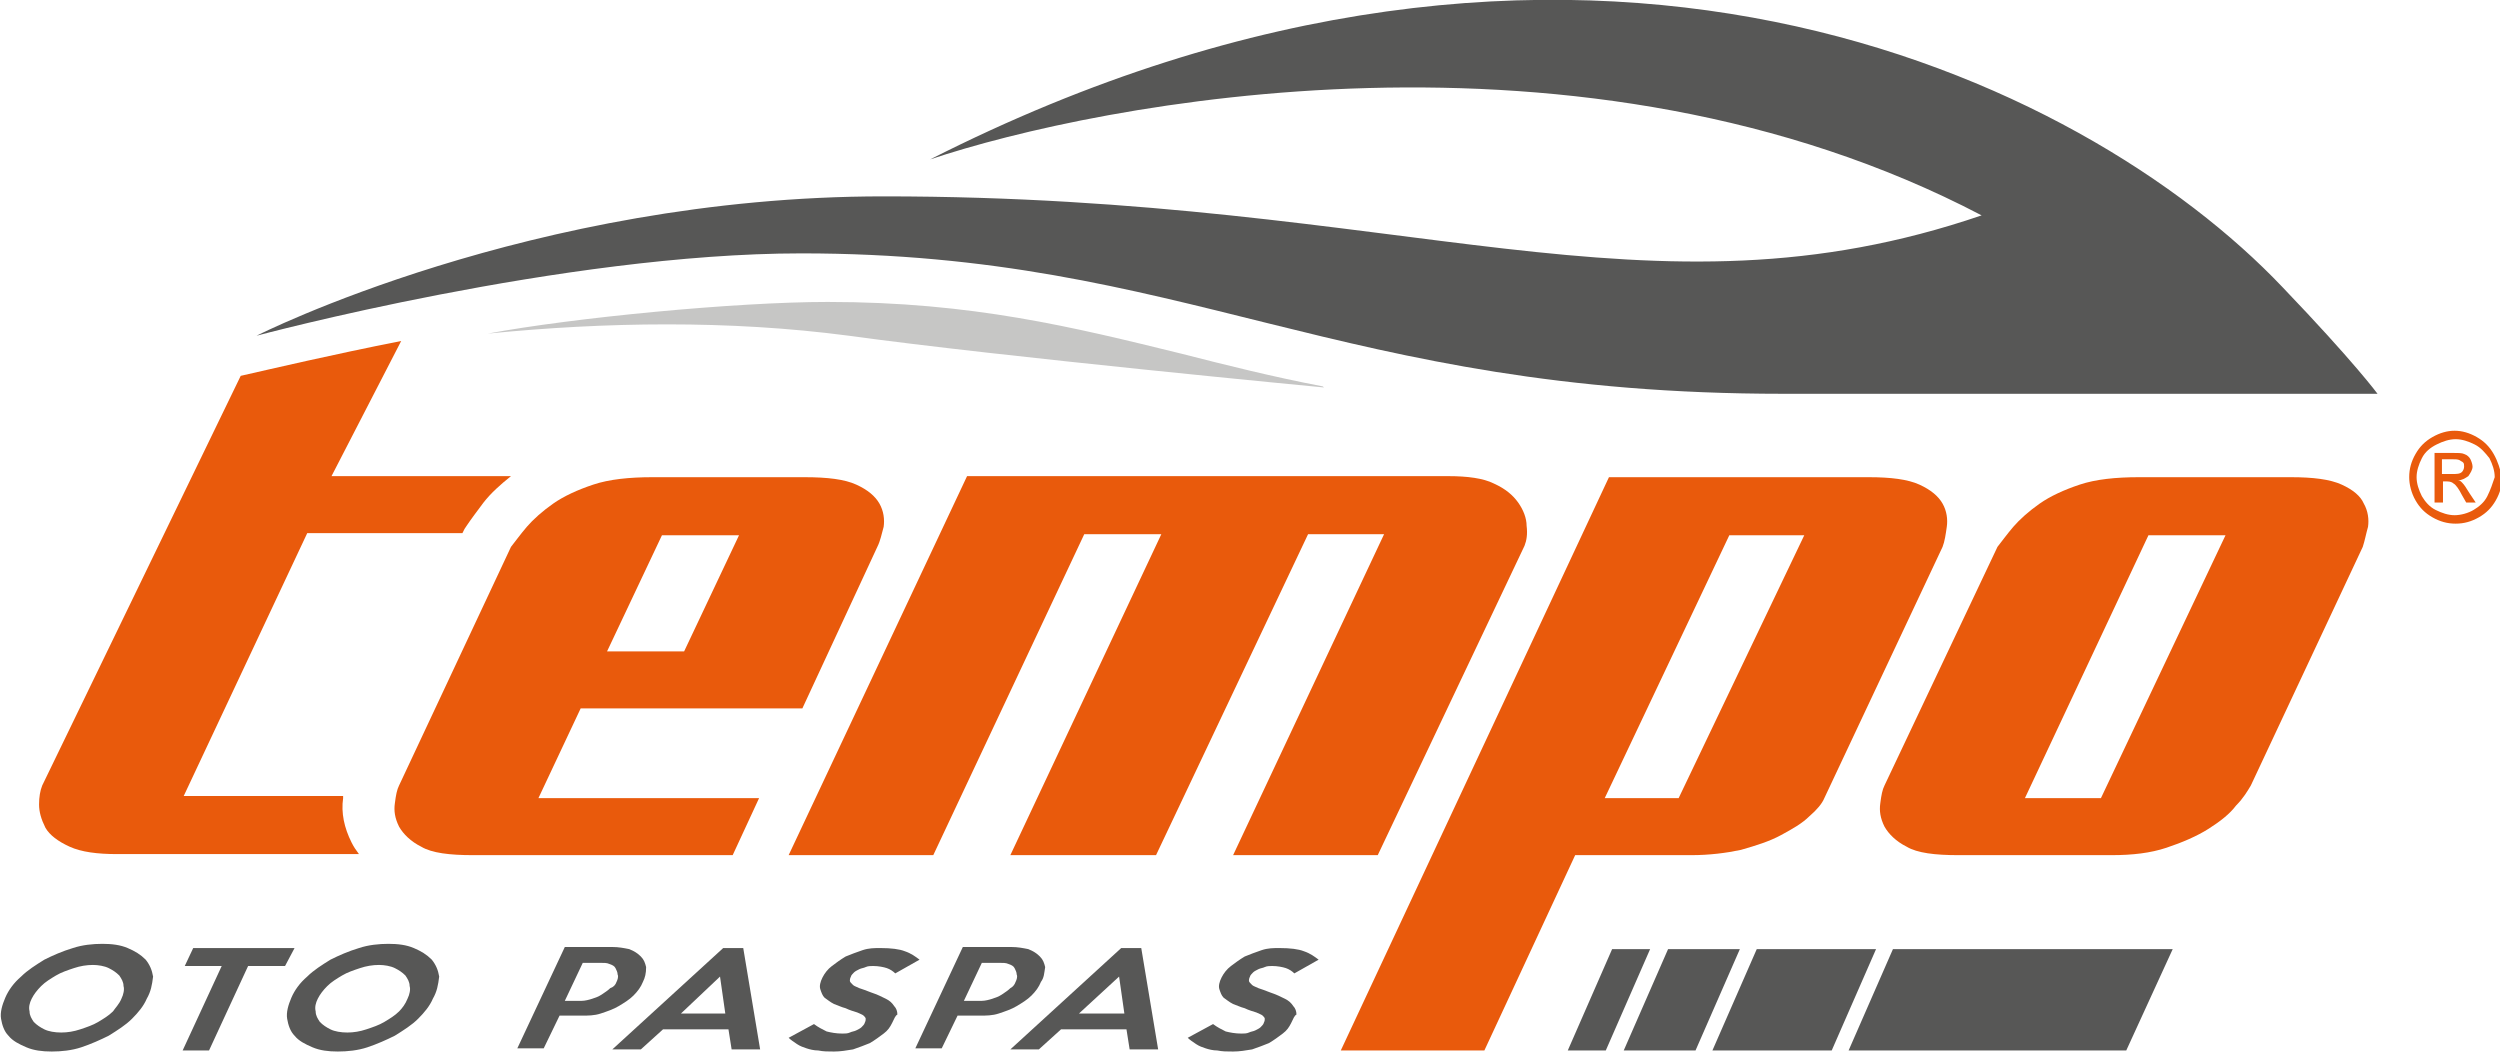
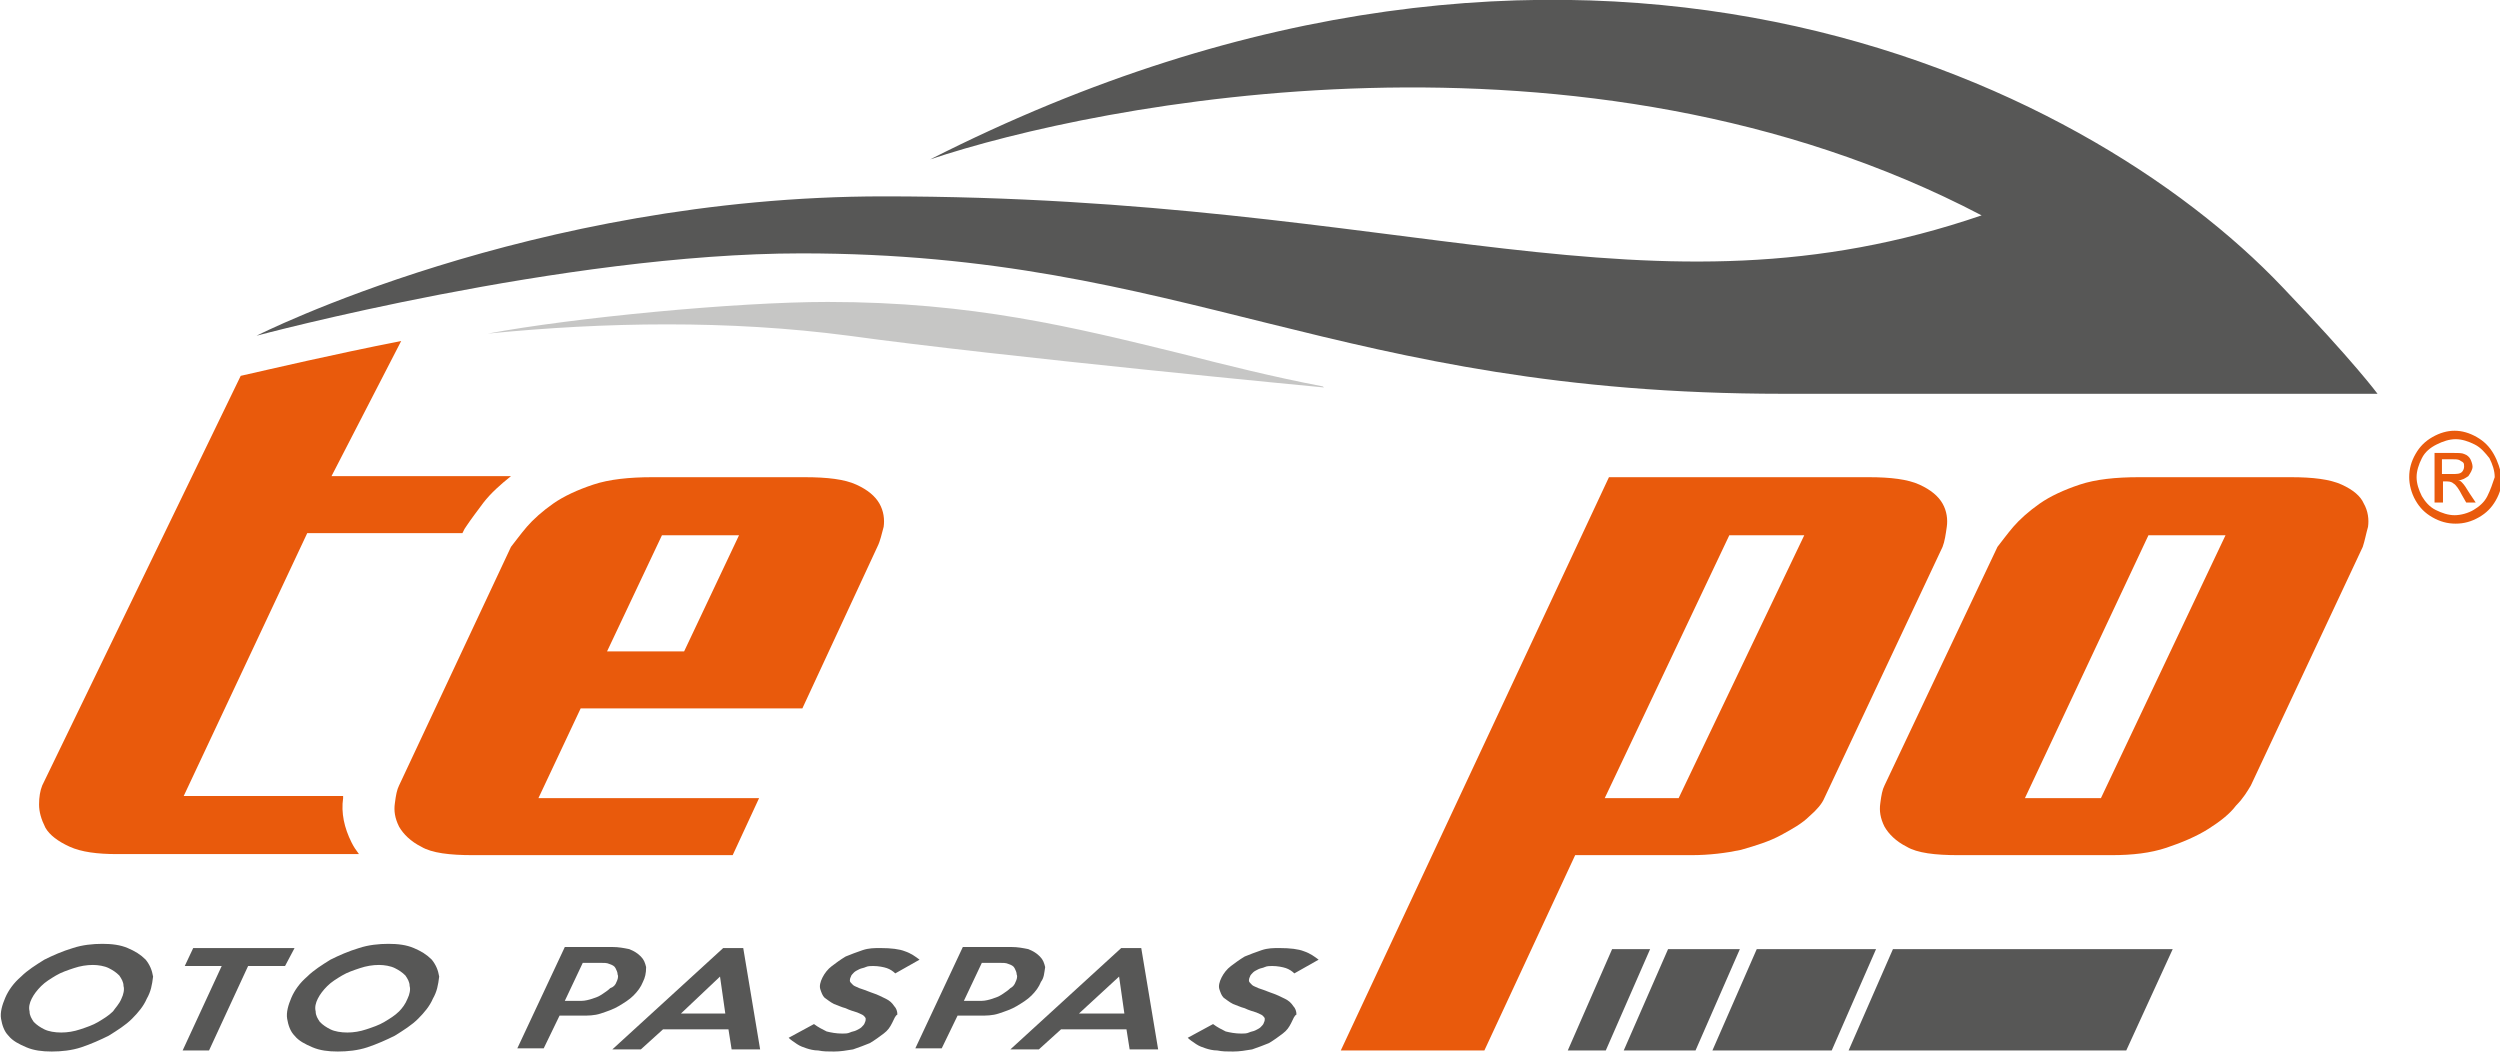
<svg xmlns="http://www.w3.org/2000/svg" version="1.1" id="katman_1" x="0px" y="0px" viewBox="0 0 236.8 99.6" style="enable-background:new 0 0 236.8 99.6;" xml:space="preserve">
  <style type="text/css">
	.st0{fill:#E95A0C;}
	.st1{fill:#575756;}
	.st2{fill:#C6C6C5;}
</style>
  <g>
    <g>
      <path class="st0" d="M233.2,45.7c-0.1-0.1-0.2-0.2-0.4-0.2c0.4,0,0.7-0.2,1-0.4c0.2-0.3,0.4-0.6,0.4-0.9c0-0.2-0.1-0.5-0.2-0.7    c-0.1-0.2-0.3-0.4-0.6-0.5c-0.2-0.1-0.6-0.1-1.2-0.1h-1.6v4.7h0.8v-2h0.4c0.3,0,0.5,0.1,0.6,0.2c0.2,0.1,0.5,0.5,0.8,1.1l0.4,0.7    h0.9l-0.6-0.9C233.6,46.2,233.4,45.9,233.2,45.7z M232.2,44.9h-0.9v-1.4h0.9c0.4,0,0.6,0,0.8,0.1c0.1,0.1,0.2,0.1,0.3,0.2    c0.1,0.1,0.1,0.2,0.1,0.4c0,0.2-0.1,0.4-0.2,0.5C233,44.9,232.7,44.9,232.2,44.9z" />
      <path class="st0" d="M236.2,43c-0.4-0.7-0.9-1.2-1.6-1.6c-0.7-0.4-1.4-0.6-2.1-0.6c-0.7,0-1.4,0.2-2.1,0.6    c-0.7,0.4-1.2,0.9-1.6,1.6c-0.4,0.7-0.6,1.4-0.6,2.2c0,0.7,0.2,1.5,0.6,2.2s0.9,1.2,1.6,1.6c0.7,0.4,1.4,0.6,2.2,0.6    c0.8,0,1.5-0.2,2.2-0.6c0.7-0.4,1.2-0.9,1.6-1.6s0.6-1.4,0.6-2.2C236.8,44.4,236.6,43.7,236.2,43z M235.6,47    c-0.3,0.6-0.8,1-1.3,1.3s-1.2,0.5-1.8,0.5c-0.6,0-1.2-0.2-1.8-0.5s-1-0.8-1.3-1.3c-0.3-0.6-0.5-1.2-0.5-1.8c0-0.6,0.2-1.2,0.5-1.8    c0.3-0.6,0.8-1,1.4-1.3c0.6-0.3,1.2-0.5,1.8-0.5c0.6,0,1.2,0.2,1.8,0.5c0.6,0.3,1,0.8,1.4,1.3c0.3,0.6,0.5,1.2,0.5,1.8    C236.1,45.8,235.9,46.4,235.6,47z" />
    </g>
    <path class="st0" d="M55,67.1h21l7.1-15.3c0.3-0.6,0.4-1.2,0.6-1.9c0.1-0.7,0-1.5-0.4-2.2c-0.4-0.7-1.1-1.3-2.2-1.8   c-1.1-0.5-2.7-0.7-4.9-0.7H61.8c-2.2,0-4.1,0.2-5.6,0.7c-1.5,0.5-2.8,1.1-3.8,1.8c-1,0.7-1.9,1.5-2.5,2.2c-0.6,0.7-1.1,1.4-1.5,1.9   L37.8,74.4c-0.2,0.4-0.3,0.9-0.4,1.7c-0.1,0.7,0,1.4,0.4,2.2c0.4,0.7,1.1,1.4,2.1,1.9c1,0.6,2.7,0.8,4.9,0.8h24.6l2.5-5.4H51   L55,67.1z M62.7,50.7H70l-5.2,11h-7.3L62.7,50.7z" />
-     <path class="st0" d="M130.5,81l13.9-29.3c0.2-0.5,0.3-1.1,0.2-1.9c0-0.7-0.3-1.5-0.8-2.2c-0.5-0.7-1.2-1.3-2.3-1.8   c-1-0.5-2.5-0.7-4.3-0.7H91.6L74.7,81h13.7l14.3-30.4h7.3L95.7,81h13.8l14.4-30.4h7.2L116.8,81H130.5z" />
    <path class="st0" d="M221.8,45.9c-1.1-0.5-2.7-0.7-4.8-0.7h-14.4c-2.2,0-4.1,0.2-5.6,0.7c-1.5,0.5-2.8,1.1-3.8,1.8   c-1,0.7-1.9,1.5-2.5,2.2c-0.6,0.7-1.1,1.4-1.5,1.9l-10.7,22.6c-0.2,0.4-0.3,0.9-0.4,1.7c-0.1,0.7,0,1.4,0.4,2.2   c0.4,0.7,1.1,1.4,2.1,1.9c1,0.6,2.7,0.8,4.9,0.8h14.5c2,0,3.7-0.2,5.2-0.7c1.5-0.5,2.9-1.1,4-1.8c1.1-0.7,2-1.4,2.6-2.2   c0.7-0.7,1.1-1.4,1.4-1.9l10.6-22.6c0.2-0.6,0.3-1.2,0.5-1.9c0.1-0.7,0-1.5-0.4-2.2C223.6,47,222.9,46.4,221.8,45.9z M199,75.6   h-7.2l11.7-24.9h7.3L199,75.6z" />
    <path class="st0" d="M184.4,49.9c0.1-0.7,0-1.5-0.4-2.2c-0.4-0.7-1.1-1.3-2.2-1.8c-1.1-0.5-2.7-0.7-4.8-0.7h-24.6L127,99.5h13.6   l8.6-18.5h11c1.7,0,3.3-0.2,4.7-0.5c1.4-0.4,2.7-0.8,3.8-1.4c1.1-0.6,2-1.1,2.7-1.8c0.7-0.6,1.2-1.2,1.4-1.7L184,51.8   C184.2,51.3,184.3,50.6,184.4,49.9z M159,75.6H152l11.8-24.9h7.1L159,75.6z" />
    <polygon class="st1" points="166.4,89.9 162.2,99.5 173.5,99.5 177.7,89.9  " />
    <polygon class="st1" points="158,89.9 153.8,99.5 160.6,99.5 164.8,89.9  " />
    <polygon class="st1" points="152.7,89.9 148.5,99.5 152.1,99.5 156.3,89.9  " />
    <polygon class="st1" points="175.1,99.5 201.4,99.5 205.8,89.9 179.3,89.9  " />
    <path class="st0" d="M38,32.3c-6.6,1.3-12.1,2.6-15.2,3.3L4,74.4c-0.2,0.5-0.3,1.1-0.3,1.8c0,0.7,0.2,1.4,0.6,2.2   c0.4,0.7,1.2,1.3,2.3,1.8c1.1,0.5,2.6,0.7,4.5,0.7H34c-0.3-0.4-0.5-0.7-0.7-1.1c-0.7-1.4-1-2.8-0.8-4.2c0-0.1,0-0.1,0-0.2H17.4   l11.7-24.9h14.7l0.2-0.4l0.2-0.3c0.4-0.6,1-1.4,1.6-2.2c0.7-0.9,1.6-1.7,2.6-2.5h-17L38,32.3z" />
    <path class="st1" d="M168.9,37.3c20.1,0,56.3,0,56.3,0s-2.2-3-9-10.1C197.4,7.4,149.4-16,88.1,15.1c15.8-5.3,61.8-14.5,99.6,5.3   c-31.6,10.8-54.2-1.8-104-1.8c-33.4,0-59.4,13.2-59.4,13.2S53.4,24,75.9,24C112.4,24,126.6,37.3,168.9,37.3z" />
    <g>
      <path class="st1" d="M13.9,94.6c-0.3,0.7-0.8,1.3-1.4,1.9s-1.4,1.1-2.2,1.6c-0.8,0.4-1.7,0.8-2.6,1.1c-0.9,0.3-1.9,0.4-2.8,0.4    c-0.9,0-1.7-0.1-2.4-0.4c-0.7-0.3-1.3-0.6-1.7-1.1c-0.4-0.4-0.6-1-0.7-1.6c-0.1-0.6,0.1-1.3,0.4-2s0.8-1.4,1.5-2    c0.6-0.6,1.4-1.1,2.2-1.6c0.8-0.4,1.7-0.8,2.7-1.1c0.9-0.3,1.9-0.4,2.8-0.4c0.9,0,1.7,0.1,2.4,0.4c0.7,0.3,1.2,0.6,1.7,1.1    c0.4,0.5,0.6,1,0.7,1.6C14.4,93.3,14.3,93.9,13.9,94.6z M11.5,94.6c0.2-0.4,0.3-0.9,0.2-1.2c0-0.4-0.2-0.7-0.4-1    c-0.3-0.3-0.6-0.5-1-0.7c-0.4-0.2-1-0.3-1.5-0.3c-0.6,0-1.2,0.1-1.8,0.3c-0.6,0.2-1.2,0.4-1.7,0.7c-0.5,0.3-1,0.6-1.4,1    c-0.4,0.4-0.7,0.8-0.9,1.2c-0.2,0.4-0.3,0.8-0.2,1.2c0,0.4,0.2,0.7,0.4,1c0.3,0.3,0.6,0.5,1,0.7c0.4,0.2,1,0.3,1.6,0.3    c0.6,0,1.2-0.1,1.8-0.3c0.6-0.2,1.2-0.4,1.7-0.7c0.5-0.3,1-0.6,1.4-1C10.9,95.5,11.3,95.1,11.5,94.6z" />
      <path class="st1" d="M27,91.5h-3.5l-3.7,8h-2.5l3.7-8h-3.5l0.8-1.7h9.6L27,91.5z" />
      <path class="st1" d="M41,94.6c-0.3,0.7-0.8,1.3-1.4,1.9c-0.6,0.6-1.4,1.1-2.2,1.6c-0.8,0.4-1.7,0.8-2.6,1.1    c-0.9,0.3-1.9,0.4-2.8,0.4c-0.9,0-1.7-0.1-2.4-0.4c-0.7-0.3-1.3-0.6-1.7-1.1c-0.4-0.4-0.6-1-0.7-1.6c-0.1-0.6,0.1-1.3,0.4-2    c0.3-0.7,0.8-1.4,1.5-2c0.6-0.6,1.4-1.1,2.2-1.6c0.8-0.4,1.7-0.8,2.7-1.1c0.9-0.3,1.9-0.4,2.8-0.4c0.9,0,1.7,0.1,2.4,0.4    c0.7,0.3,1.2,0.6,1.7,1.1c0.4,0.5,0.6,1,0.7,1.6C41.5,93.3,41.4,93.9,41,94.6z M38.6,94.6c0.2-0.4,0.3-0.9,0.2-1.2    c0-0.4-0.2-0.7-0.4-1c-0.3-0.3-0.6-0.5-1-0.7c-0.4-0.2-1-0.3-1.5-0.3c-0.6,0-1.2,0.1-1.8,0.3c-0.6,0.2-1.2,0.4-1.7,0.7    c-0.5,0.3-1,0.6-1.4,1c-0.4,0.4-0.7,0.8-0.9,1.2c-0.2,0.4-0.3,0.8-0.2,1.2c0,0.4,0.2,0.7,0.4,1c0.3,0.3,0.6,0.5,1,0.7    c0.4,0.2,1,0.3,1.6,0.3c0.6,0,1.2-0.1,1.8-0.3c0.6-0.2,1.2-0.4,1.7-0.7c0.5-0.3,1-0.6,1.4-1C38.1,95.5,38.4,95.1,38.6,94.6z" />
      <path class="st1" d="M60.9,93c-0.2,0.5-0.5,0.9-0.9,1.3c-0.4,0.4-0.9,0.7-1.4,1c-0.5,0.3-1.1,0.5-1.7,0.7    c-0.6,0.2-1.2,0.2-1.8,0.2h-2.1l-1.5,3.1h-2.5l4.5-9.6H58c0.6,0,1.1,0.1,1.6,0.2c0.5,0.2,0.8,0.4,1.1,0.7c0.3,0.3,0.4,0.6,0.5,1    C61.2,92.2,61.1,92.6,60.9,93z M58.4,93c0.1-0.2,0.2-0.5,0.1-0.7c0-0.2-0.1-0.4-0.2-0.6c-0.1-0.2-0.3-0.3-0.6-0.4    c-0.2-0.1-0.5-0.1-0.9-0.1h-1.6l-1.7,3.6h1.6c0.3,0,0.7-0.1,1-0.2c0.3-0.1,0.6-0.2,0.9-0.4c0.3-0.2,0.6-0.4,0.8-0.6    C58.1,93.5,58.3,93.3,58.4,93z" />
      <path class="st1" d="M72,99.4h-2.7L69,97.5h-6.2l-2.1,1.9H58l10.5-9.6h1.9L72,99.4z M68.7,96l-0.5-3.5L64.5,96H68.7z" />
      <path class="st1" d="M84.5,96.9c-0.2,0.4-0.4,0.7-0.8,1c-0.4,0.3-0.8,0.6-1.3,0.9c-0.5,0.2-1,0.4-1.6,0.6    c-0.6,0.1-1.2,0.2-1.8,0.2c-0.6,0-1,0-1.5-0.1c-0.4,0-0.8-0.1-1.1-0.2c-0.3-0.1-0.6-0.2-0.9-0.4c-0.3-0.2-0.6-0.4-0.8-0.6l2.4-1.3    c0.4,0.3,0.8,0.5,1.2,0.7c0.4,0.1,0.9,0.2,1.5,0.2c0.2,0,0.5,0,0.7-0.1c0.2-0.1,0.4-0.1,0.6-0.2c0.2-0.1,0.4-0.2,0.5-0.3    c0.1-0.1,0.3-0.3,0.3-0.4c0.1-0.2,0.1-0.3,0.1-0.4s-0.1-0.2-0.2-0.3c-0.1-0.1-0.4-0.2-0.6-0.3c-0.3-0.1-0.7-0.2-1.1-0.4    c-0.4-0.1-0.8-0.3-1.1-0.4c-0.4-0.2-0.6-0.4-0.9-0.6c-0.2-0.2-0.3-0.5-0.4-0.8c-0.1-0.3,0-0.7,0.2-1.1c0.2-0.4,0.5-0.8,0.9-1.1    c0.4-0.3,0.8-0.6,1.3-0.9c0.5-0.2,1-0.4,1.6-0.6s1.1-0.2,1.7-0.2c1,0,1.8,0.1,2.3,0.3c0.6,0.2,1,0.5,1.4,0.8l-2.3,1.3    c-0.2-0.2-0.5-0.4-0.8-0.5c-0.3-0.1-0.8-0.2-1.3-0.2c-0.2,0-0.5,0-0.7,0.1c-0.2,0.1-0.4,0.1-0.6,0.2c-0.2,0.1-0.4,0.2-0.5,0.3    c-0.1,0.1-0.3,0.3-0.3,0.4c-0.1,0.2-0.1,0.3-0.1,0.4c0,0.1,0.1,0.2,0.3,0.4c0.1,0.1,0.4,0.2,0.6,0.3c0.3,0.1,0.6,0.2,1.1,0.4    c0.6,0.2,1,0.4,1.4,0.6c0.4,0.2,0.6,0.4,0.8,0.7c0.2,0.2,0.3,0.5,0.3,0.8C84.8,96.2,84.7,96.5,84.5,96.9z" />
      <path class="st1" d="M98.6,93c-0.2,0.5-0.5,0.9-0.9,1.3c-0.4,0.4-0.9,0.7-1.4,1c-0.5,0.3-1.1,0.5-1.7,0.7    c-0.6,0.2-1.2,0.2-1.8,0.2h-2.1l-1.5,3.1h-2.5l4.5-9.6h4.6c0.6,0,1.1,0.1,1.6,0.2c0.5,0.2,0.8,0.4,1.1,0.7c0.3,0.3,0.4,0.6,0.5,1    C98.9,92.2,98.9,92.6,98.6,93z M96.2,93c0.1-0.2,0.2-0.5,0.1-0.7c0-0.2-0.1-0.4-0.2-0.6c-0.1-0.2-0.3-0.3-0.6-0.4    c-0.2-0.1-0.5-0.1-0.9-0.1H93l-1.7,3.6H93c0.3,0,0.7-0.1,1-0.2c0.3-0.1,0.6-0.2,0.9-0.4c0.3-0.2,0.6-0.4,0.8-0.6    C95.9,93.5,96.1,93.3,96.2,93z" />
-       <path class="st1" d="M109.7,99.4H107l-0.3-1.9h-6.2l-2.1,1.9h-2.7l10.5-9.6h1.9L109.7,99.4z M106.5,96l-0.5-3.5l-3.8,3.5H106.5z" />
+       <path class="st1" d="M109.7,99.4H107l-0.3-1.9h-6.2l-2.1,1.9h-2.7l10.5-9.6h1.9L109.7,99.4M106.5,96l-0.5-3.5l-3.8,3.5H106.5z" />
      <path class="st1" d="M122.3,96.9c-0.2,0.4-0.4,0.7-0.8,1c-0.4,0.3-0.8,0.6-1.3,0.9c-0.5,0.2-1,0.4-1.6,0.6    c-0.6,0.1-1.2,0.2-1.8,0.2c-0.6,0-1,0-1.5-0.1c-0.4,0-0.8-0.1-1.1-0.2c-0.3-0.1-0.6-0.2-0.9-0.4c-0.3-0.2-0.6-0.4-0.8-0.6l2.4-1.3    c0.4,0.3,0.8,0.5,1.2,0.7c0.4,0.1,0.9,0.2,1.5,0.2c0.2,0,0.5,0,0.7-0.1c0.2-0.1,0.4-0.1,0.6-0.2c0.2-0.1,0.4-0.2,0.5-0.3    s0.3-0.3,0.3-0.4c0.1-0.2,0.1-0.3,0.1-0.4c0-0.1-0.1-0.2-0.2-0.3c-0.1-0.1-0.4-0.2-0.6-0.3c-0.3-0.1-0.7-0.2-1.1-0.4    c-0.4-0.1-0.8-0.3-1.1-0.4c-0.4-0.2-0.6-0.4-0.9-0.6c-0.2-0.2-0.3-0.5-0.4-0.8c-0.1-0.3,0-0.7,0.2-1.1c0.2-0.4,0.5-0.8,0.9-1.1    c0.4-0.3,0.8-0.6,1.3-0.9c0.5-0.2,1-0.4,1.6-0.6s1.1-0.2,1.7-0.2c1,0,1.8,0.1,2.3,0.3c0.6,0.2,1,0.5,1.4,0.8l-2.3,1.3    c-0.2-0.2-0.5-0.4-0.8-0.5c-0.3-0.1-0.8-0.2-1.3-0.2c-0.2,0-0.5,0-0.7,0.1c-0.2,0.1-0.4,0.1-0.6,0.2c-0.2,0.1-0.4,0.2-0.5,0.3    c-0.1,0.1-0.3,0.3-0.3,0.4c-0.1,0.2-0.1,0.3-0.1,0.4c0,0.1,0.1,0.2,0.3,0.4c0.1,0.1,0.4,0.2,0.6,0.3c0.3,0.1,0.6,0.2,1.1,0.4    c0.6,0.2,1,0.4,1.4,0.6c0.4,0.2,0.6,0.4,0.8,0.7c0.2,0.2,0.3,0.5,0.3,0.8C122.6,96.2,122.5,96.5,122.3,96.9z" />
    </g>
    <path class="st2" d="M78.4,28.6c-8.7,0-24.2,1.5-32.2,3c11.1-1.1,22.8-1.3,34.2,0.2c14.5,2,45,4.9,45,4.9s0,0-0.1-0.1   c-4.7-0.9-9.1-2-13.4-3.1C101.7,31,92.1,28.6,78.4,28.6z" />
  </g>
</svg>